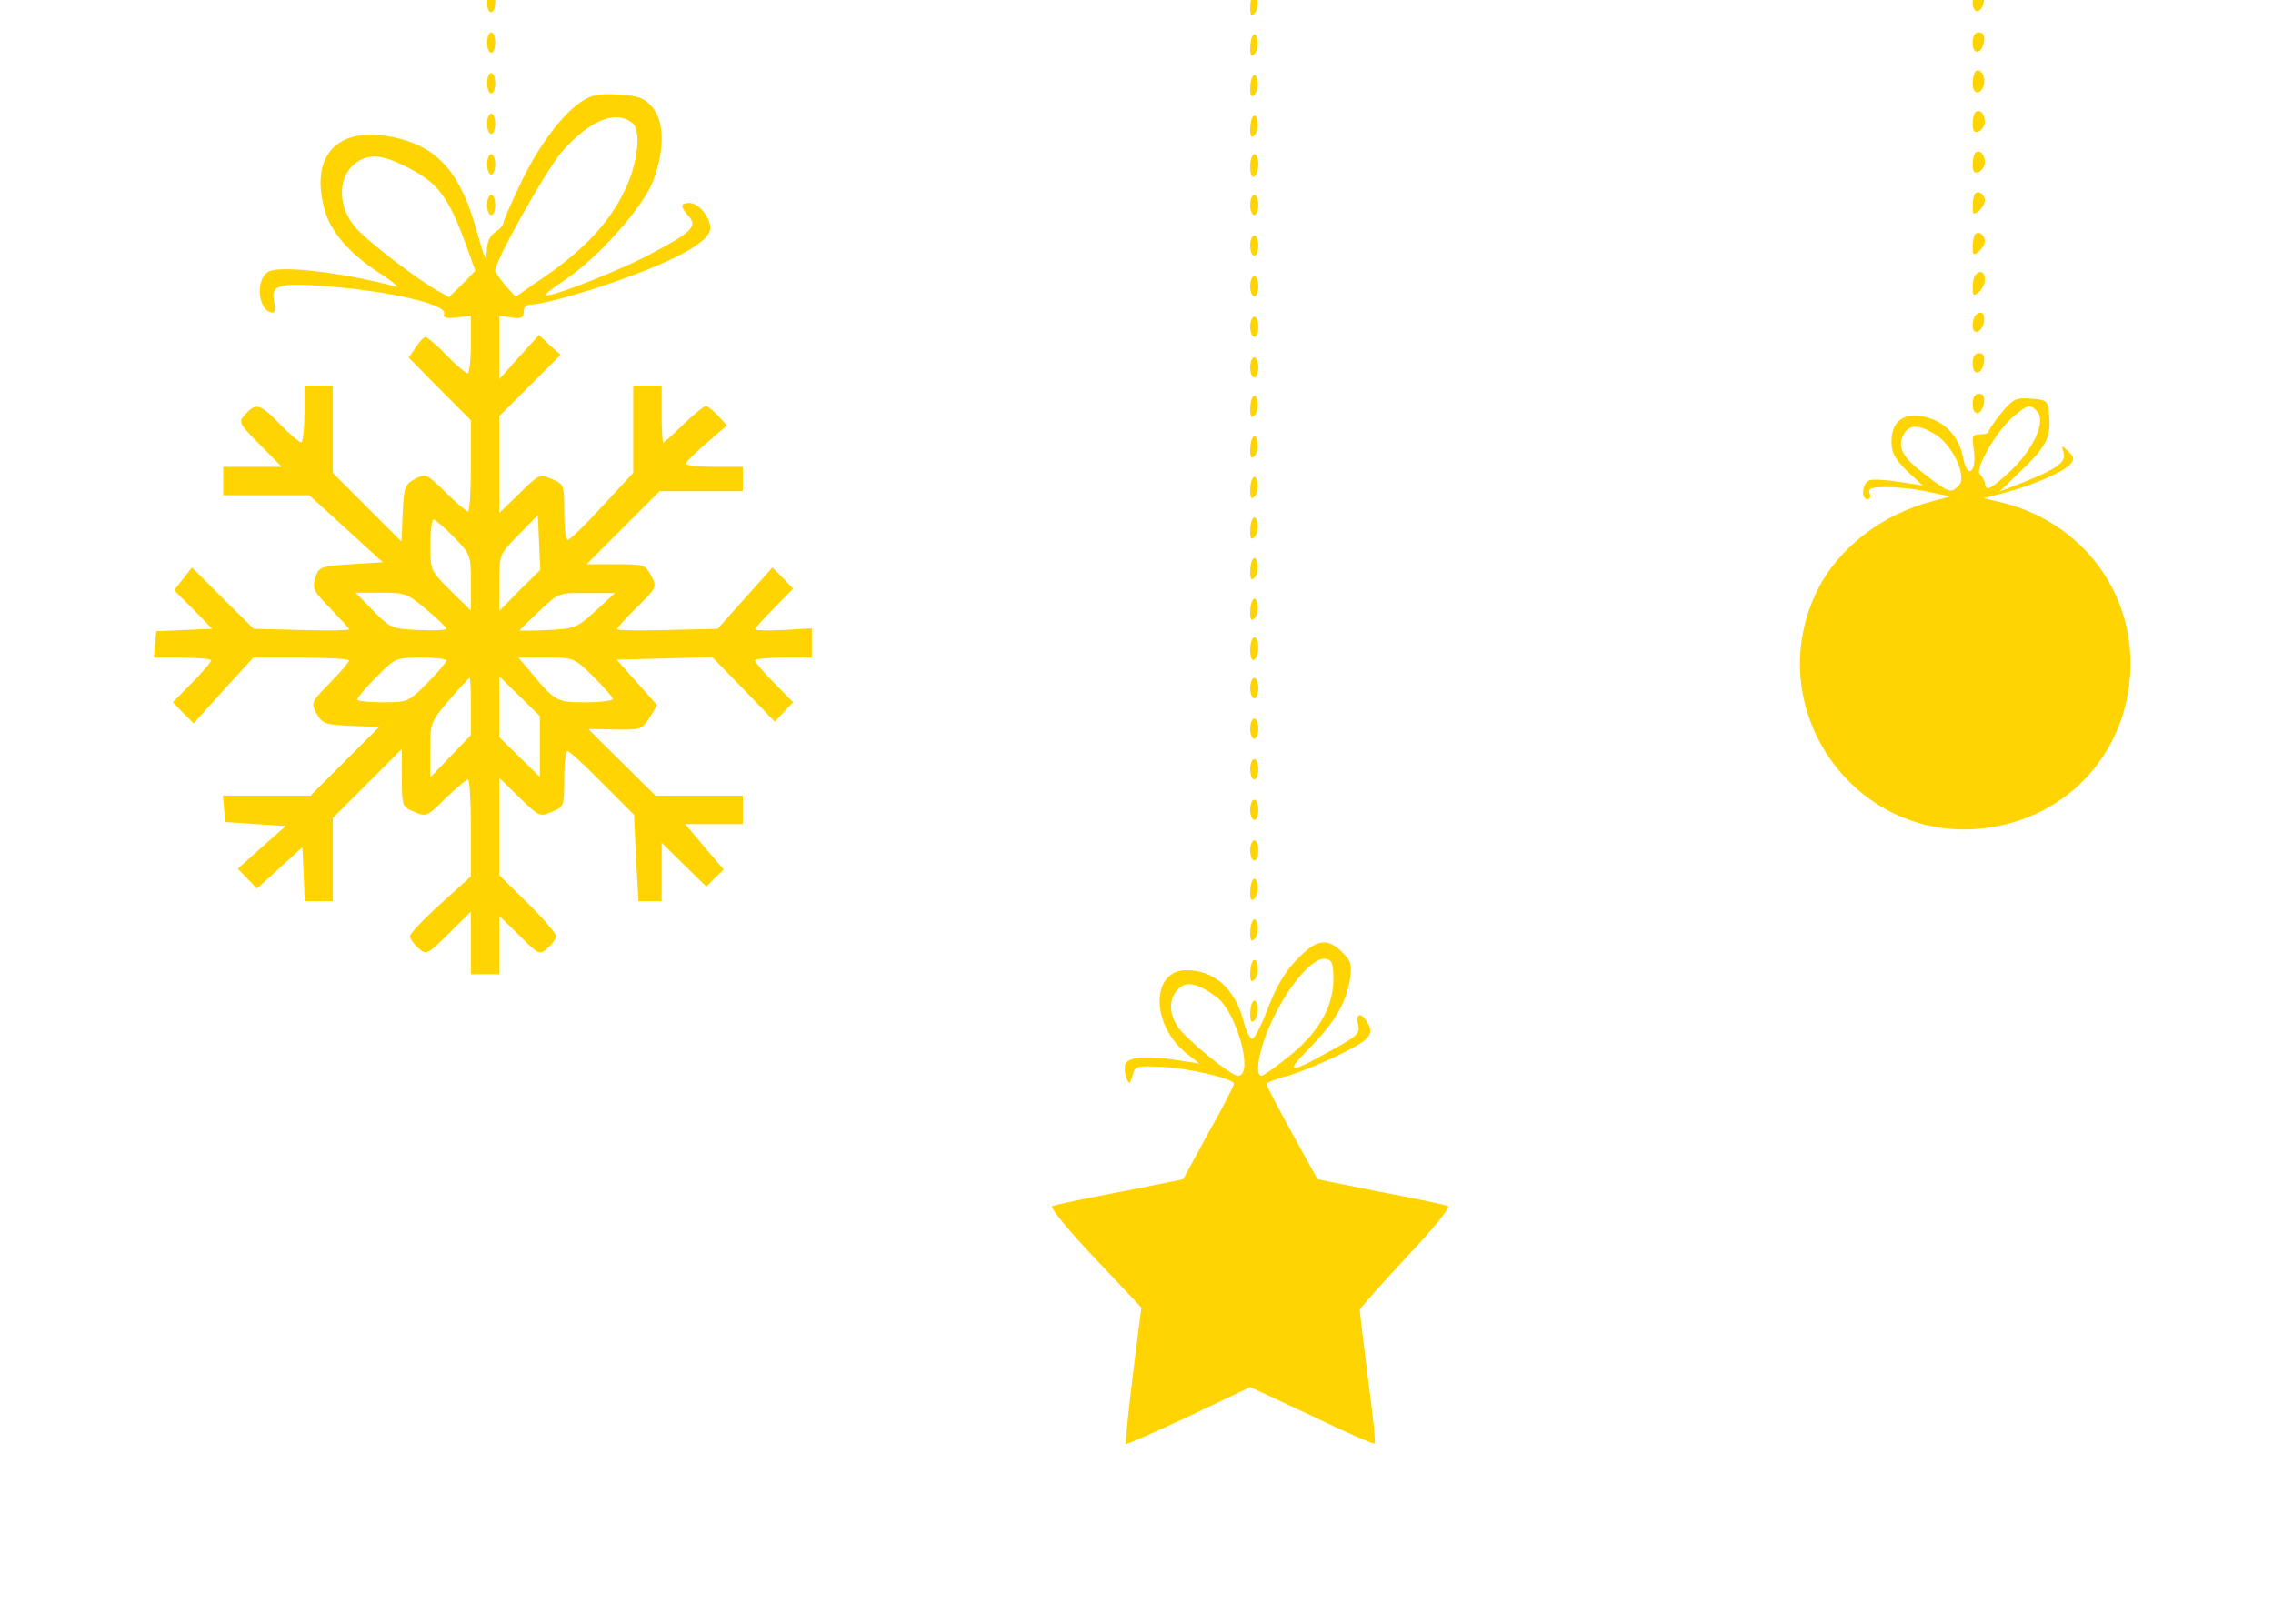
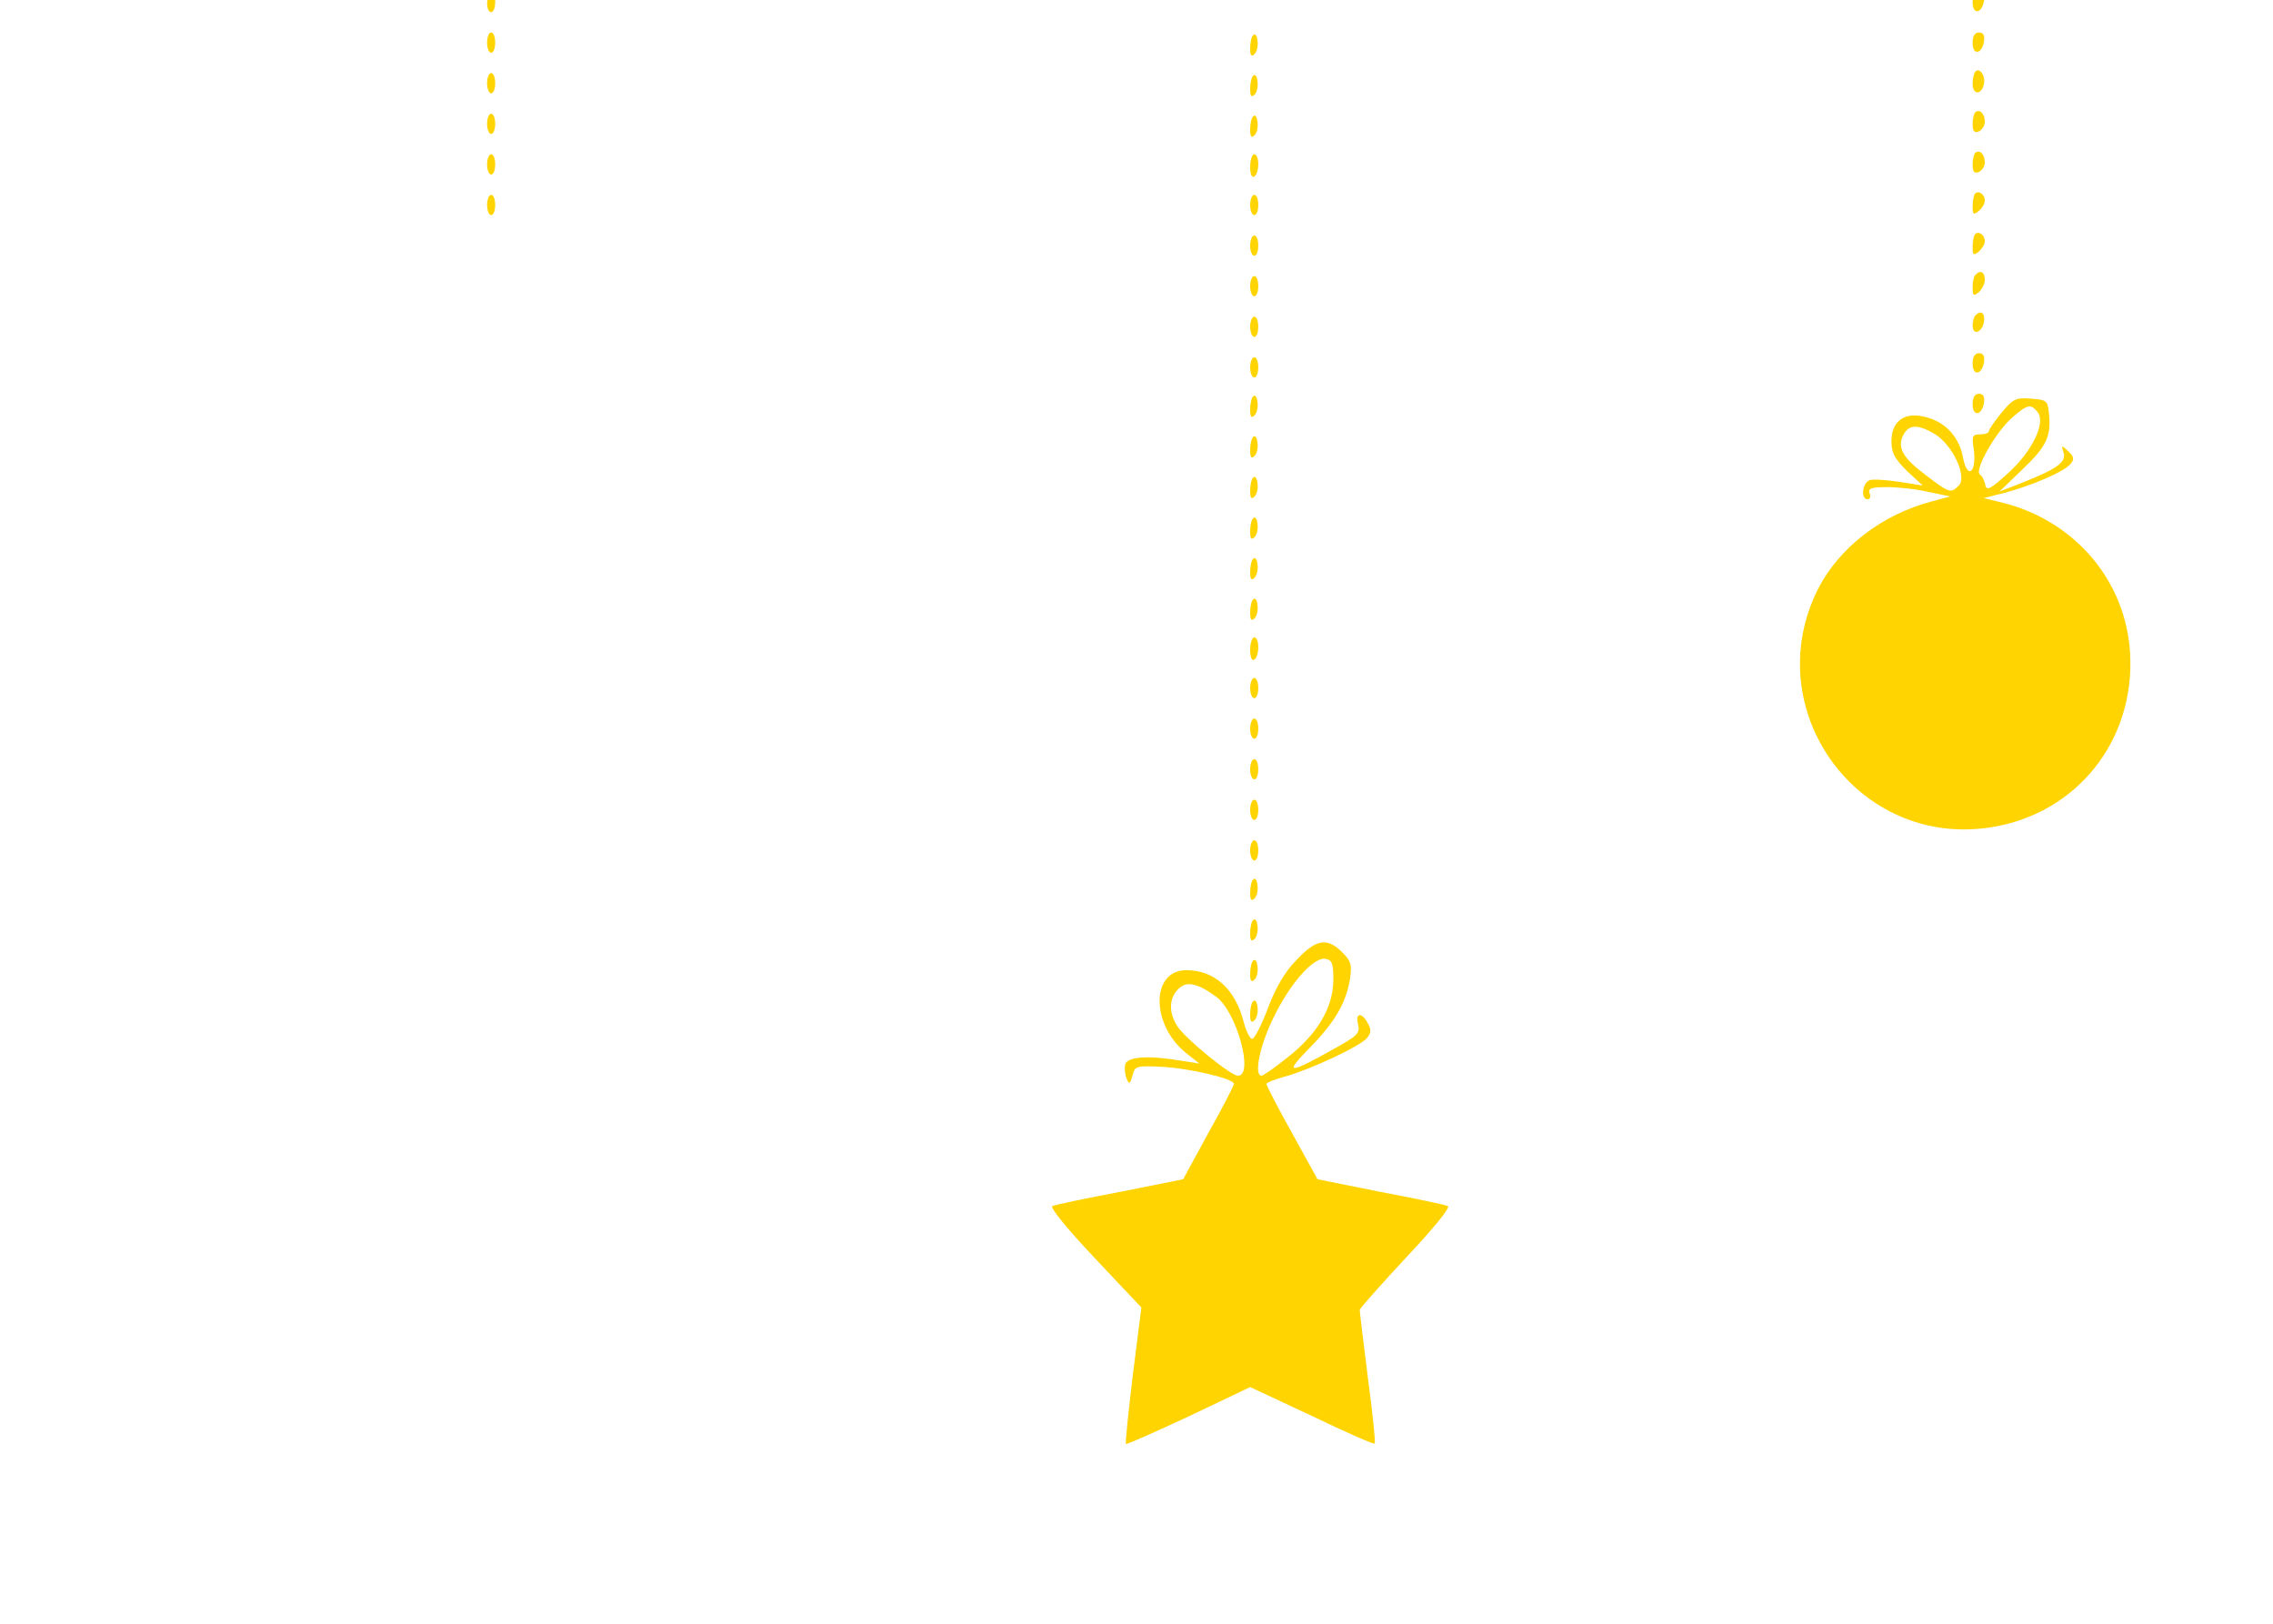
<svg xmlns="http://www.w3.org/2000/svg" width="100%" height="100%" viewBox="0 0 560 400" version="1.1" xml:space="preserve" style="fill-rule:evenodd;clip-rule:evenodd;stroke-linejoin:round;stroke-miterlimit:2;">
  <g transform="matrix(0.1,0,0,-0.1,0,900)">
    <g transform="matrix(1,0,0,1,-30,-550)">
-       <path d="M3118,9564C3113,9560 3110,9545 3110,9531C3110,9513 3113,9509 3121,9517C3127,9523 3130,9538 3128,9550C3127,9562 3122,9568 3118,9564Z" style="fill:rgb(255,212,0);fill-rule:nonzero;" />
-     </g>
+       </g>
    <g transform="matrix(1,0,0,1,-30,-550)">
      <path d="M3118,9464C3113,9460 3110,9445 3110,9431C3110,9413 3113,9409 3121,9417C3127,9423 3130,9438 3128,9450C3127,9462 3122,9468 3118,9464Z" style="fill:rgb(255,212,0);fill-rule:nonzero;" />
    </g>
    <g transform="matrix(1,0,0,1,-30,-550)">
      <path d="M3118,9364C3113,9360 3110,9345 3110,9331C3110,9313 3113,9309 3121,9317C3127,9323 3130,9338 3128,9350C3127,9362 3122,9368 3118,9364Z" style="fill:rgb(255,212,0);fill-rule:nonzero;" />
    </g>
    <g transform="matrix(1,0,0,1,-30,-550)">
      <path d="M3118,9264C3113,9260 3110,9245 3110,9231C3110,9213 3113,9209 3121,9217C3127,9223 3130,9238 3128,9250C3127,9262 3122,9268 3118,9264Z" style="fill:rgb(255,212,0);fill-rule:nonzero;" />
    </g>
    <g transform="matrix(1,0,0,1,-30,-550)">
      <path d="M3110,9139C3110,9122 3114,9111 3120,9115C3126,9118 3130,9132 3130,9146C3130,9159 3126,9170 3120,9170C3115,9170 3110,9156 3110,9139Z" style="fill:rgb(255,212,0);fill-rule:nonzero;" />
    </g>
    <g transform="matrix(1,0,0,1,-30,-550)">
      <path d="M3110,9045C3110,9031 3115,9020 3120,9020C3126,9020 3130,9031 3130,9045C3130,9059 3126,9070 3120,9070C3115,9070 3110,9059 3110,9045Z" style="fill:rgb(255,212,0);fill-rule:nonzero;" />
    </g>
    <g transform="matrix(1,0,0,1,-30,-40)">
      <path d="M1237,9053C1226,9043 1229,9010 1240,9010C1246,9010 1250,9021 1250,9035C1250,9061 1248,9064 1237,9053Z" style="fill:rgb(255,212,0);fill-rule:nonzero;" />
    </g>
    <g transform="matrix(1,0,0,1,-30,0)">
      <path d="M4890,8994C4890,8963 4913,8966 4918,8998C4920,9013 4916,9020 4906,9020C4895,9020 4890,9011 4890,8994Z" style="fill:rgb(255,212,0);fill-rule:nonzero;" />
    </g>
    <g transform="matrix(1,0,0,1,-30,-550)">
      <path d="M3110,8945C3110,8931 3115,8920 3120,8920C3126,8920 3130,8931 3130,8945C3130,8959 3126,8970 3120,8970C3115,8970 3110,8959 3110,8945Z" style="fill:rgb(255,212,0);fill-rule:nonzero;" />
    </g>
    <g transform="matrix(1,0,0,1,-30,-40)">
      <path d="M1230,8935C1230,8921 1235,8910 1240,8910C1246,8910 1250,8921 1250,8935C1250,8949 1246,8960 1240,8960C1235,8960 1230,8949 1230,8935Z" style="fill:rgb(255,212,0);fill-rule:nonzero;" />
    </g>
    <g transform="matrix(1,0,0,1,-30,0)">
      <path d="M4890,8894C4890,8863 4913,8866 4918,8898C4920,8913 4916,8920 4906,8920C4895,8920 4890,8911 4890,8894Z" style="fill:rgb(255,212,0);fill-rule:nonzero;" />
    </g>
    <g transform="matrix(1,0,0,1,-30,-550)">
      <path d="M3110,8845C3110,8831 3115,8820 3120,8820C3126,8820 3130,8831 3130,8845C3130,8859 3126,8870 3120,8870C3115,8870 3110,8859 3110,8845Z" style="fill:rgb(255,212,0);fill-rule:nonzero;" />
    </g>
    <g transform="matrix(1,0,0,1,-30,-40)">
      <path d="M1230,8835C1230,8821 1235,8810 1240,8810C1246,8810 1250,8821 1250,8835C1250,8849 1246,8860 1240,8860C1235,8860 1230,8849 1230,8835Z" style="fill:rgb(255,212,0);fill-rule:nonzero;" />
    </g>
    <g transform="matrix(1,0,0,1,-30,0)">
      <path d="M4897,8824C4893,8820 4890,8806 4890,8793C4890,8765 4913,8766 4918,8794C4922,8814 4907,8834 4897,8824Z" style="fill:rgb(255,212,0);fill-rule:nonzero;" />
    </g>
    <g transform="matrix(1,0,0,1,-30,-40)">
-       <path d="M1463,8790C1414,8758 1354,8677 1310,8583C1288,8537 1270,8495 1270,8490C1270,8485 1261,8475 1250,8468C1236,8459 1230,8444 1229,8420C1229,8392 1224,8402 1206,8465C1166,8614 1109,8679 999,8702C860,8731 791,8656 831,8519C847,8466 893,8414 964,8368C998,8346 1016,8331 1005,8334C879,8368 722,8387 692,8371C657,8352 666,8270 703,8270C708,8270 709,8283 705,8299C697,8338 718,8344 834,8335C990,8323 1133,8290 1124,8267C1121,8257 1129,8255 1155,8258L1190,8262L1190,8191C1190,8152 1186,8120 1182,8120C1178,8120 1154,8140 1130,8165C1106,8190 1082,8210 1078,8210C1074,8210 1063,8198 1054,8184L1037,8159L1113,8082L1190,8005L1190,7892C1190,7831 1187,7780 1183,7780C1179,7780 1154,7801 1128,7827C1080,7874 1079,7874 1052,7860C1027,7846 1025,7839 1022,7775L1019,7706L850,7875L850,8090L780,8090L780,8020C780,7982 776,7950 772,7950C768,7950 744,7970 720,7995C670,8046 661,8048 635,8020C617,8000 617,7998 670,7945L724,7890L580,7890L580,7820L792,7820L882,7738L973,7655L895,7650C820,7645 816,7644 807,7617C799,7591 802,7584 844,7541C869,7515 890,7492 890,7490C890,7487 837,7486 773,7488L655,7491L579,7566L503,7642L459,7586L506,7539L553,7491L415,7485L412,7453L409,7420L479,7420C518,7420 550,7417 550,7413C550,7409 529,7384 503,7358L456,7310L481,7284L507,7258L580,7339L654,7420L772,7420C837,7420 890,7417 890,7413C890,7409 869,7384 843,7358C796,7310 796,7309 810,7282C824,7257 831,7255 895,7252L964,7249L795,7080L579,7080L582,7048L585,7015L660,7010L734,7005L675,6953L616,6900L640,6875L663,6851L775,6953L778,6887L781,6820L850,6820L850,7025L1020,7195L1020,7123C1020,7054 1021,7052 1051,7040C1080,7027 1083,7029 1128,7074C1154,7099 1179,7120 1183,7120C1187,7120 1190,7066 1190,7001L1190,6881L1115,6813C1074,6776 1040,6740 1040,6734C1040,6728 1049,6715 1060,6705C1080,6687 1082,6687 1135,6740L1190,6794L1190,6640L1260,6640L1260,6784L1310,6735C1358,6687 1360,6687 1380,6705C1391,6715 1400,6728 1400,6734C1400,6740 1369,6777 1330,6815L1260,6884L1260,7124L1309,7076C1357,7029 1360,7027 1389,7040C1419,7052 1420,7054 1420,7121C1420,7159 1423,7190 1428,7190C1432,7190 1471,7155 1514,7111L1592,7033L1597,6926L1603,6820L1660,6820L1660,6964L1770,6856L1791,6877L1813,6898L1765,6954L1718,7010L1860,7010L1860,7080L1645,7080L1563,7161C1517,7206 1480,7243 1480,7244C1480,7244 1510,7244 1546,7243C1609,7242 1612,7243 1630,7272L1649,7303L1549,7415L1785,7421L1862,7342L1939,7262L1961,7286L1984,7310L1937,7358C1911,7384 1890,7409 1890,7413C1890,7417 1922,7420 1960,7420L2030,7420L2030,7492L1960,7488C1921,7486 1890,7487 1890,7490C1890,7492 1911,7516 1937,7542L1984,7590L1959,7616L1933,7642L1865,7566L1798,7491L1674,7488C1606,7486 1550,7487 1550,7490C1550,7493 1572,7518 1599,7544C1648,7592 1649,7594 1634,7622C1620,7649 1616,7650 1547,7650L1475,7650L1655,7830L1860,7830L1860,7890L1790,7890C1752,7890 1720,7893 1720,7898C1720,7902 1743,7925 1771,7949L1821,7992L1799,8016C1787,8029 1773,8040 1769,8040C1765,8040 1740,8020 1714,7995C1689,7970 1666,7950 1664,7950C1662,7950 1660,7982 1660,8020L1660,8090L1590,8090L1590,7875L1514,7793C1472,7747 1434,7710 1429,7710C1424,7710 1420,7741 1420,7779C1420,7846 1419,7848 1389,7860C1360,7873 1357,7871 1309,7824L1260,7776L1260,8015L1411,8166L1384,8190L1358,8215L1309,8161L1260,8106L1260,8262L1290,8258C1314,8254 1320,8257 1320,8272C1320,8283 1327,8290 1338,8290C1372,8290 1505,8329 1610,8370C1723,8414 1780,8451 1780,8478C1780,8505 1751,8540 1729,8540C1706,8540 1705,8532 1726,8508C1749,8483 1736,8469 1636,8416C1561,8375 1382,8305 1374,8313C1372,8315 1392,8331 1418,8348C1500,8401 1614,8529 1639,8594C1668,8672 1667,8741 1637,8776C1617,8799 1603,8804 1554,8807C1506,8810 1489,8807 1463,8790ZM1588,8737C1610,8720 1602,8639 1570,8573C1534,8495 1471,8427 1374,8360L1300,8309L1275,8337C1262,8352 1250,8369 1250,8373C1249,8397 1376,8622 1414,8666C1483,8744 1546,8770 1588,8737ZM1025,8632C1108,8592 1134,8558 1179,8434L1201,8373L1169,8340L1136,8308L1106,8325C1054,8355 947,8437 912,8473C856,8531 860,8617 920,8647C947,8660 977,8656 1025,8632ZM1310,7586L1260,7535L1260,7605C1260,7674 1260,7674 1308,7723L1355,7771L1358,7704L1361,7636L1310,7586ZM1148,7717C1189,7675 1190,7673 1190,7605L1190,7536L1140,7585C1091,7634 1090,7635 1090,7697C1090,7732 1094,7760 1098,7760C1102,7760 1125,7741 1148,7717ZM1081,7538C1108,7516 1130,7494 1130,7491C1130,7488 1099,7486 1061,7488C995,7491 991,7493 949,7536L906,7580L969,7580C1028,7580 1034,7578 1081,7538ZM1497,7535C1452,7494 1447,7491 1380,7488C1341,7486 1310,7486 1310,7487C1310,7488 1331,7509 1358,7534C1405,7579 1406,7580 1475,7579L1545,7579L1497,7535ZM1130,7413C1130,7409 1109,7384 1083,7358C1037,7311 1035,7310 973,7310C938,7310 910,7313 910,7317C910,7321 931,7346 957,7372C1003,7419 1005,7420 1067,7420C1102,7420 1130,7417 1130,7413ZM1492,7373C1518,7347 1540,7322 1540,7318C1540,7314 1509,7310 1472,7310C1399,7310 1398,7311 1326,7398L1307,7420L1376,7420C1444,7420 1444,7420 1492,7373ZM1190,7299L1190,7229L1090,7125L1090,7193C1090,7260 1091,7262 1137,7316C1163,7346 1185,7370 1187,7370C1189,7370 1190,7338 1190,7299ZM1360,7276L1360,7126L1260,7224L1260,7374L1360,7276Z" style="fill:rgb(255,212,0);fill-rule:nonzero;" />
-     </g>
+       </g>
    <g transform="matrix(1,0,0,1,-30,-550)">
      <path d="M3110,8745C3110,8731 3115,8720 3120,8720C3126,8720 3130,8731 3130,8745C3130,8759 3126,8770 3120,8770C3115,8770 3110,8759 3110,8745Z" style="fill:rgb(255,212,0);fill-rule:nonzero;" />
    </g>
    <g transform="matrix(1,0,0,1,-30,-40)">
      <path d="M1230,8735C1230,8721 1235,8710 1240,8710C1246,8710 1250,8721 1250,8735C1250,8749 1246,8760 1240,8760C1235,8760 1230,8749 1230,8735Z" style="fill:rgb(255,212,0);fill-rule:nonzero;" />
    </g>
    <g transform="matrix(1,0,0,1,-30,0)">
      <path d="M4896,8723C4893,8720 4890,8706 4890,8694C4890,8677 4894,8672 4905,8676C4913,8680 4920,8690 4920,8700C4920,8720 4907,8733 4896,8723Z" style="fill:rgb(255,212,0);fill-rule:nonzero;" />
    </g>
    <g transform="matrix(1,0,0,1,-30,-550)">
      <path d="M3110,8645C3110,8631 3115,8620 3120,8620C3126,8620 3130,8631 3130,8645C3130,8659 3126,8670 3120,8670C3115,8670 3110,8659 3110,8645Z" style="fill:rgb(255,212,0);fill-rule:nonzero;" />
    </g>
    <g transform="matrix(1,0,0,1,-30,-40)">
      <path d="M1230,8635C1230,8621 1235,8610 1240,8610C1246,8610 1250,8621 1250,8635C1250,8649 1246,8660 1240,8660C1235,8660 1230,8649 1230,8635Z" style="fill:rgb(255,212,0);fill-rule:nonzero;" />
    </g>
    <g transform="matrix(1,0,0,1,-30,0)">
      <path d="M4896,8623C4893,8620 4890,8606 4890,8594C4890,8577 4894,8572 4905,8576C4913,8580 4920,8590 4920,8600C4920,8620 4907,8633 4896,8623Z" style="fill:rgb(255,212,0);fill-rule:nonzero;" />
    </g>
    <g transform="matrix(1,0,0,1,-30,-550)">
      <path d="M3118,8574C3113,8570 3110,8555 3110,8541C3110,8523 3113,8519 3121,8527C3127,8533 3130,8548 3128,8560C3127,8572 3122,8578 3118,8574Z" style="fill:rgb(255,212,0);fill-rule:nonzero;" />
    </g>
    <g transform="matrix(1,0,0,1,-30,-40)">
      <path d="M1230,8535C1230,8521 1235,8510 1240,8510C1246,8510 1250,8521 1250,8535C1250,8549 1246,8560 1240,8560C1235,8560 1230,8549 1230,8535Z" style="fill:rgb(255,212,0);fill-rule:nonzero;" />
    </g>
    <g transform="matrix(1,0,0,1,-30,0)">
      <path d="M4896,8523C4893,8520 4890,8506 4890,8492C4890,8471 4892,8470 4905,8480C4913,8487 4920,8498 4920,8506C4920,8521 4905,8532 4896,8523Z" style="fill:rgb(255,212,0);fill-rule:nonzero;" />
    </g>
    <g transform="matrix(1,0,0,1,-30,-550)">
      <path d="M3118,8474C3113,8470 3110,8455 3110,8441C3110,8423 3113,8419 3121,8427C3127,8433 3130,8448 3128,8460C3127,8472 3122,8478 3118,8474Z" style="fill:rgb(255,212,0);fill-rule:nonzero;" />
    </g>
    <g transform="matrix(1,0,0,1,-30,0)">
      <path d="M4896,8423C4893,8420 4890,8406 4890,8392C4890,8371 4892,8370 4905,8380C4913,8387 4920,8398 4920,8406C4920,8421 4905,8432 4896,8423Z" style="fill:rgb(255,212,0);fill-rule:nonzero;" />
    </g>
    <g transform="matrix(1,0,0,1,-30,-550)">
      <path d="M3118,8374C3113,8370 3110,8355 3110,8341C3110,8323 3113,8319 3121,8327C3127,8333 3130,8348 3128,8360C3127,8372 3122,8378 3118,8374Z" style="fill:rgb(255,212,0);fill-rule:nonzero;" />
    </g>
    <g transform="matrix(1,0,0,1,-30,0)">
      <path d="M4897,8323C4893,8320 4890,8306 4890,8292C4890,8271 4892,8270 4905,8280C4913,8287 4920,8301 4920,8311C4920,8330 4909,8336 4897,8323Z" style="fill:rgb(255,212,0);fill-rule:nonzero;" />
    </g>
    <g transform="matrix(1,0,0,1,-30,-550)">
      <path d="M3118,8274C3113,8270 3110,8255 3110,8241C3110,8223 3113,8219 3121,8227C3127,8233 3130,8248 3128,8260C3127,8272 3122,8278 3118,8274Z" style="fill:rgb(255,212,0);fill-rule:nonzero;" />
    </g>
    <g transform="matrix(1,0,0,1,-30,0)">
      <path d="M4897,8223C4893,8220 4890,8208 4890,8198C4890,8172 4914,8181 4918,8208C4921,8229 4910,8237 4897,8223Z" style="fill:rgb(255,212,0);fill-rule:nonzero;" />
    </g>
    <g transform="matrix(1,0,0,1,-30,-550)">
      <path d="M3118,8174C3113,8170 3110,8155 3110,8141C3110,8123 3113,8119 3121,8127C3127,8133 3130,8148 3128,8160C3127,8172 3122,8178 3118,8174Z" style="fill:rgb(255,212,0);fill-rule:nonzero;" />
    </g>
    <g transform="matrix(1,0,0,1,-30,0)">
      <path d="M4890,8104C4890,8073 4913,8076 4918,8108C4920,8123 4916,8130 4906,8130C4895,8130 4890,8121 4890,8104Z" style="fill:rgb(255,212,0);fill-rule:nonzero;" />
    </g>
    <g transform="matrix(1,0,0,1,-30,-550)">
      <path d="M3118,8074C3113,8070 3110,8055 3110,8041C3110,8023 3113,8019 3121,8027C3127,8033 3130,8048 3128,8060C3127,8072 3122,8078 3118,8074Z" style="fill:rgb(255,212,0);fill-rule:nonzero;" />
    </g>
    <g transform="matrix(1,0,0,1,-30,0)">
      <path d="M4890,8004C4890,7973 4913,7976 4918,8008C4920,8023 4916,8030 4906,8030C4895,8030 4890,8021 4890,8004Z" style="fill:rgb(255,212,0);fill-rule:nonzero;" />
    </g>
    <g transform="matrix(1,0,0,1,-30,0)">
      <path d="M4961,7983C4944,7962 4930,7942 4930,7938C4930,7933 4920,7930 4909,7930C4890,7930 4888,7926 4892,7898C4902,7837 4877,7815 4866,7874C4857,7922 4825,7958 4780,7971C4725,7988 4690,7965 4690,7913C4690,7884 4698,7870 4728,7840L4767,7804L4709,7813C4677,7818 4644,7820 4636,7817C4618,7810 4614,7770 4631,7770C4637,7770 4640,7777 4636,7785C4632,7797 4640,7800 4680,7800C4707,7800 4753,7795 4782,7788L4835,7777L4790,7765C4667,7733 4561,7651 4509,7549C4360,7252 4607,6910 4935,6962C5146,6995 5290,7175 5278,7390C5268,7568 5143,7716 4966,7761L4917,7773L4969,7786C5036,7804 5116,7838 5131,7857C5141,7868 5140,7875 5126,7888C5109,7904 5108,7904 5114,7885C5121,7861 5098,7845 5010,7810L4956,7789L5012,7843C5072,7900 5084,7925 5078,7981C5075,8013 5073,8015 5034,8018C4996,8021 4989,8017 4961,7983ZM5050,7985C5071,7959 5037,7888 4977,7834C4933,7794 4924,7790 4921,7806C4919,7817 4913,7828 4908,7831C4893,7841 4947,7936 4987,7971C5025,8004 5033,8006 5050,7985ZM4798,7930C4841,7903 4877,7826 4856,7804C4836,7784 4833,7785 4774,7830C4717,7873 4703,7898 4720,7930C4734,7955 4756,7955 4798,7930Z" style="fill:rgb(255,212,0);fill-rule:nonzero;" />
    </g>
    <g transform="matrix(1,0,0,1,-30,-550)">
      <path d="M3110,7949C3110,7932 3114,7921 3120,7925C3126,7928 3130,7942 3130,7956C3130,7969 3126,7980 3120,7980C3115,7980 3110,7966 3110,7949Z" style="fill:rgb(255,212,0);fill-rule:nonzero;" />
    </g>
    <g transform="matrix(1,0,0,1,-30,-550)">
      <path d="M3110,7855C3110,7841 3115,7830 3120,7830C3126,7830 3130,7841 3130,7855C3130,7869 3126,7880 3120,7880C3115,7880 3110,7869 3110,7855Z" style="fill:rgb(255,212,0);fill-rule:nonzero;" />
    </g>
    <g transform="matrix(1,0,0,1,-30,-550)">
      <path d="M3110,7755C3110,7741 3115,7730 3120,7730C3126,7730 3130,7741 3130,7755C3130,7769 3126,7780 3120,7780C3115,7780 3110,7769 3110,7755Z" style="fill:rgb(255,212,0);fill-rule:nonzero;" />
    </g>
    <g transform="matrix(1,0,0,1,-30,-550)">
      <path d="M3110,7655C3110,7641 3115,7630 3120,7630C3126,7630 3130,7641 3130,7655C3130,7669 3126,7680 3120,7680C3115,7680 3110,7669 3110,7655Z" style="fill:rgb(255,212,0);fill-rule:nonzero;" />
    </g>
    <g transform="matrix(1,0,0,1,-30,-550)">
      <path d="M3110,7555C3110,7541 3115,7530 3120,7530C3126,7530 3130,7541 3130,7555C3130,7569 3126,7580 3120,7580C3115,7580 3110,7569 3110,7555Z" style="fill:rgb(255,212,0);fill-rule:nonzero;" />
    </g>
    <g transform="matrix(1,0,0,1,-30,-550)">
      <path d="M3110,7455C3110,7441 3115,7430 3120,7430C3126,7430 3130,7441 3130,7455C3130,7469 3126,7480 3120,7480C3115,7480 3110,7469 3110,7455Z" style="fill:rgb(255,212,0);fill-rule:nonzero;" />
    </g>
    <g transform="matrix(1,0,0,1,-30,-550)">
      <path d="M3118,7384C3113,7380 3110,7365 3110,7351C3110,7333 3113,7329 3121,7337C3127,7343 3130,7358 3128,7370C3127,7382 3122,7388 3118,7384Z" style="fill:rgb(255,212,0);fill-rule:nonzero;" />
    </g>
    <g transform="matrix(1,0,0,1,-30,-550)">
      <path d="M3118,7284C3113,7280 3110,7265 3110,7251C3110,7233 3113,7229 3121,7237C3127,7243 3130,7258 3128,7270C3127,7282 3122,7288 3118,7284Z" style="fill:rgb(255,212,0);fill-rule:nonzero;" />
    </g>
    <g transform="matrix(1,0,0,1,-30,-550)">
      <path d="M3225,7186C3196,7157 3173,7117 3154,7067C3138,7025 3121,6991 3115,6991C3110,6990 3100,7009 3094,7033C3073,7114 3022,7160 2953,7160C2865,7160 2865,7026 2952,6956L2985,6930L2940,6937C2858,6951 2806,6947 2802,6927C2800,6917 2802,6901 2806,6892C2812,6878 2814,6879 2820,6900C2826,6924 2829,6925 2891,6922C2958,6919 3070,6893 3070,6880C3070,6876 3042,6821 3007,6759L2945,6645L2790,6614C2705,6598 2629,6582 2623,6579C2615,6577 2659,6523 2726,6452L2842,6329L2821,6163C2810,6071 2802,5995 2804,5993C2806,5991 2875,6022 2959,6061L3110,6133L3262,6062C3345,6022 3415,5991 3417,5994C3419,5996 3412,6069 3400,6156C3389,6244 3380,6318 3380,6323C3380,6327 3432,6385 3495,6453C3562,6524 3605,6577 3597,6579C3591,6582 3515,6598 3430,6614L3276,6645L3213,6759C3178,6822 3150,6876 3150,6880C3150,6883 3171,6891 3196,6898C3258,6915 3382,6973 3398,6993C3408,7005 3409,7014 3400,7029C3385,7058 3368,7055 3376,7026C3381,7005 3374,6998 3318,6967C3204,6903 3192,6903 3256,6968C3319,7032 3346,7079 3356,7138C3361,7173 3359,7182 3337,7204C3300,7241 3273,7237 3225,7186ZM3315,7135C3314,7067 3276,7003 3202,6945C3171,6920 3142,6900 3138,6900C3119,6900 3133,6972 3166,7040C3207,7126 3265,7192 3295,7188C3312,7185 3315,7178 3315,7135ZM3027,7094C3077,7057 3120,6900 3080,6900C3062,6900 2948,6993 2930,7023C2907,7059 2911,7097 2938,7118C2957,7133 2984,7126 3027,7094Z" style="fill:rgb(255,212,0);fill-rule:nonzero;" />
    </g>
    <g transform="matrix(1,0,0,1,-30,-550)">
      <path d="M3118,7184C3113,7180 3110,7165 3110,7151C3110,7133 3113,7129 3121,7137C3127,7143 3130,7158 3128,7170C3127,7182 3122,7188 3118,7184Z" style="fill:rgb(255,212,0);fill-rule:nonzero;" />
    </g>
    <g transform="matrix(1,0,0,1,-30,-550)">
      <path d="M3118,7084C3113,7080 3110,7065 3110,7051C3110,7033 3113,7029 3121,7037C3127,7043 3130,7058 3128,7070C3127,7082 3122,7088 3118,7084Z" style="fill:rgb(255,212,0);fill-rule:nonzero;" />
    </g>
  </g>
</svg>